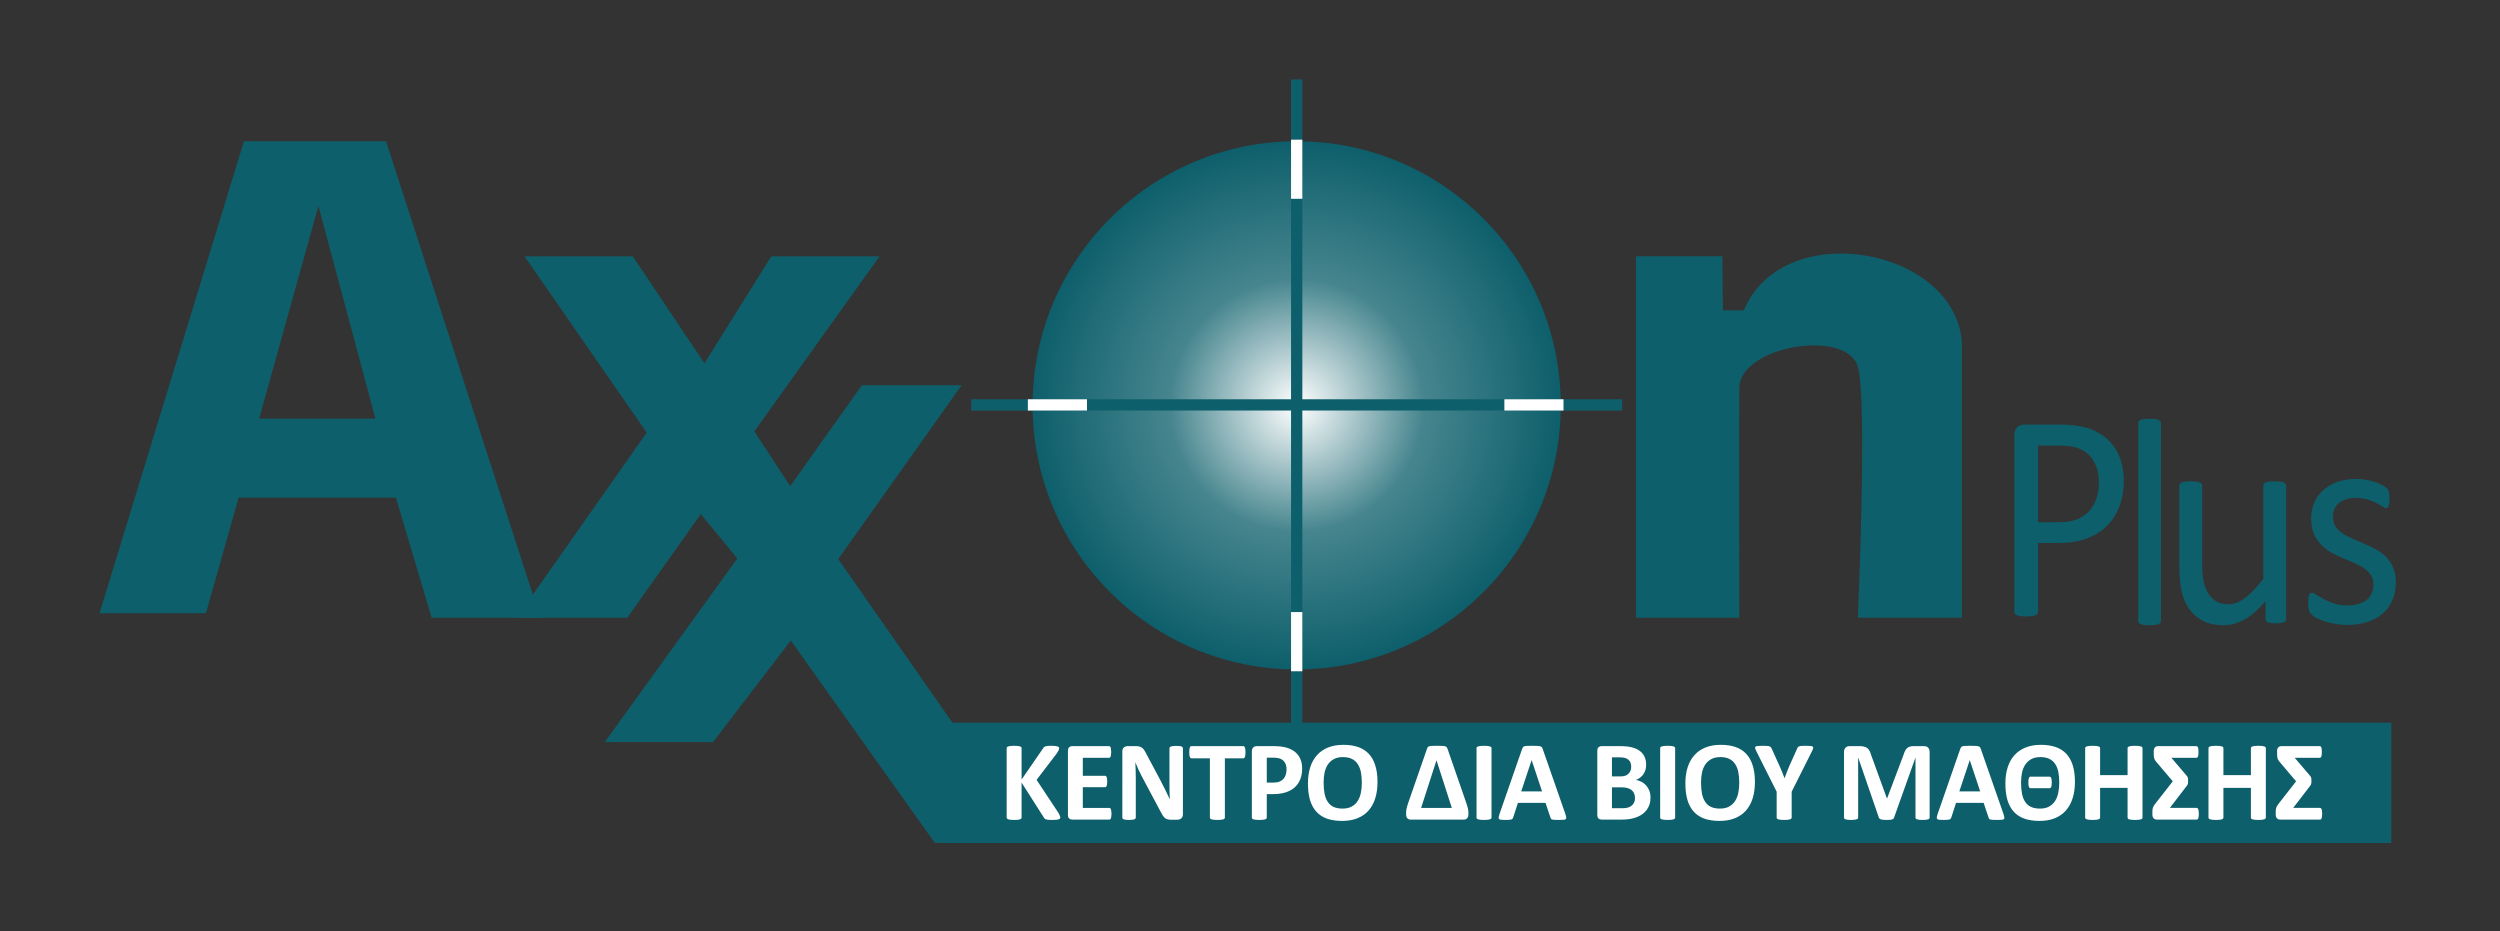
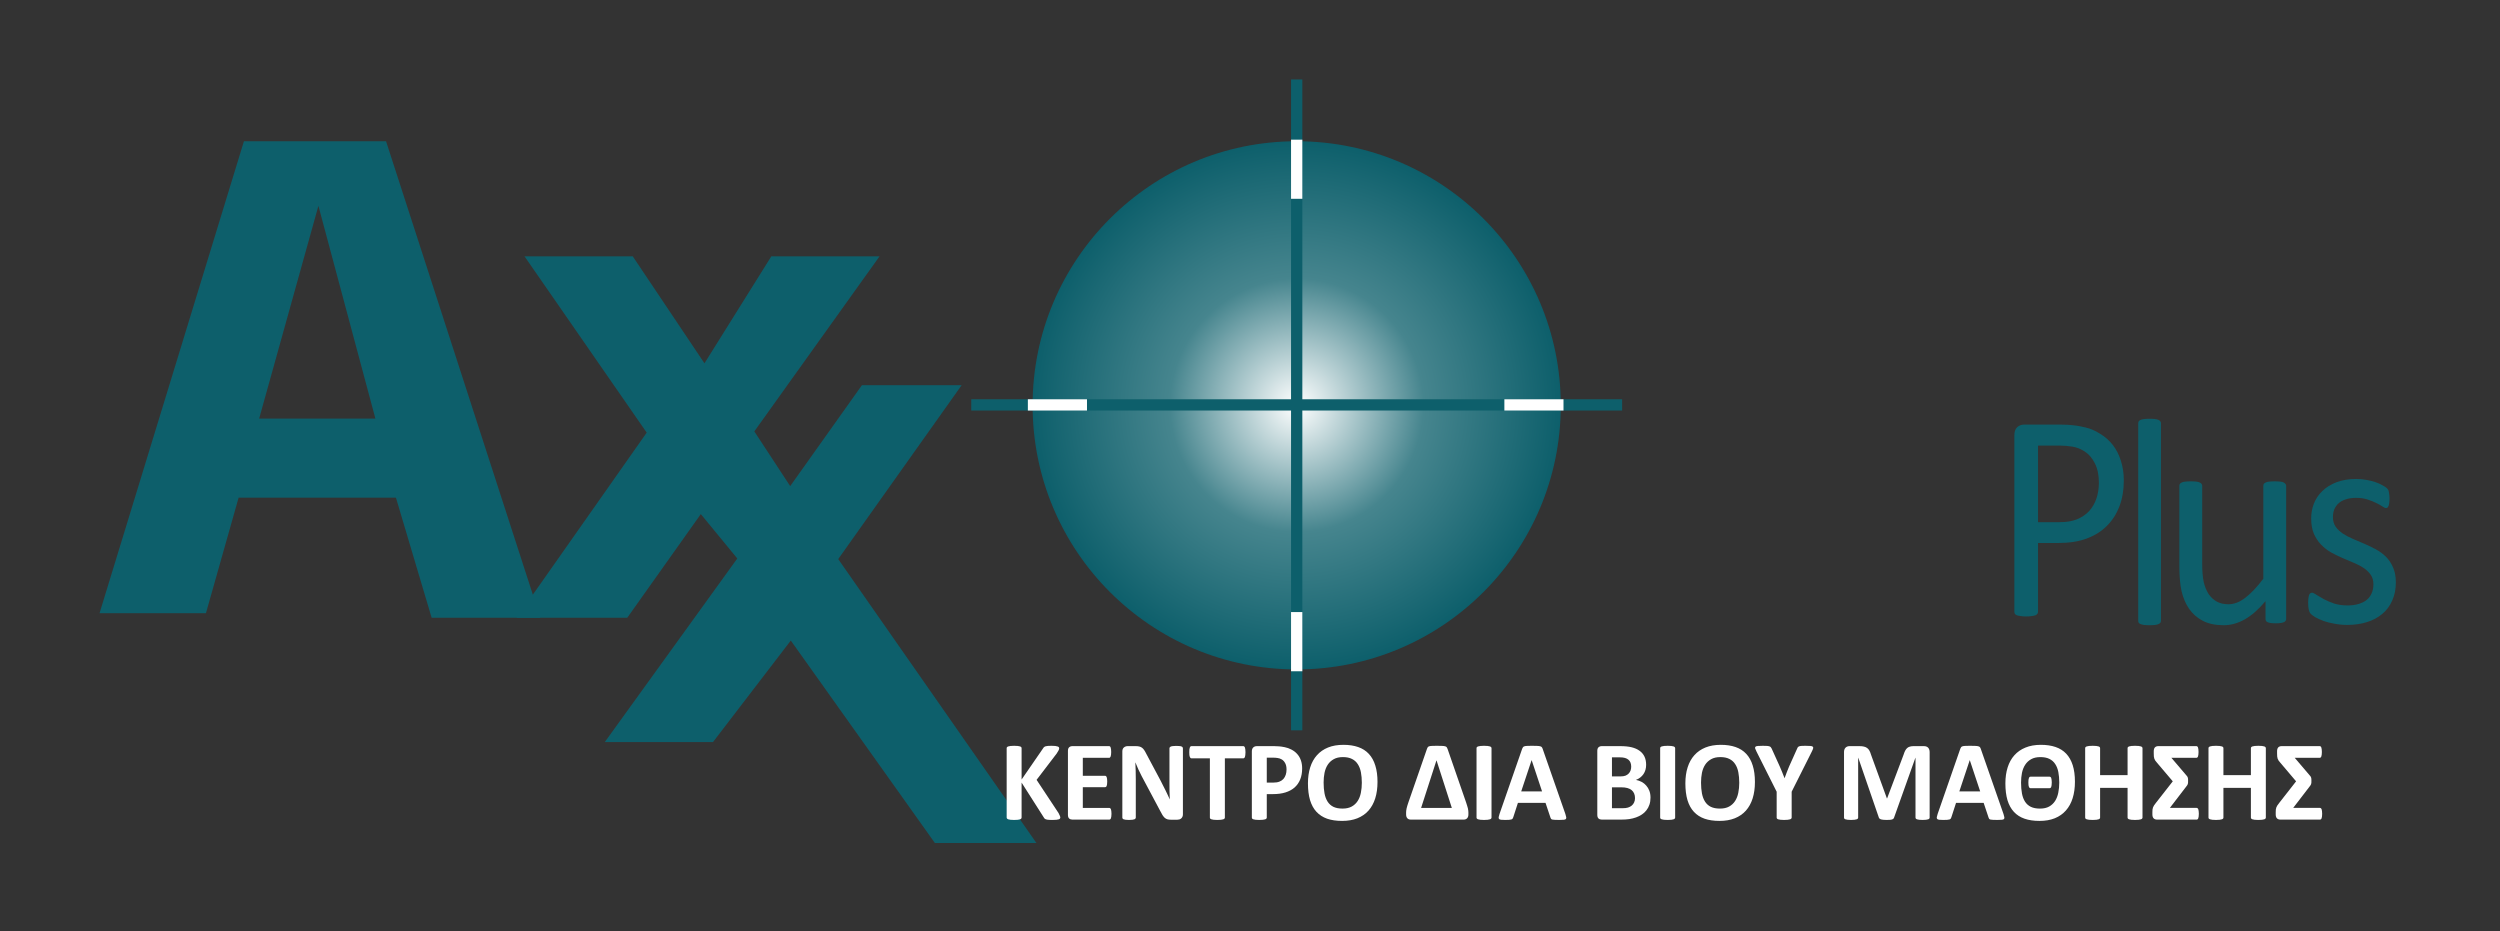
<svg xmlns="http://www.w3.org/2000/svg" width="100%" height="100%" viewBox="0 0 443 165" version="1.1" xml:space="preserve" style="fill-rule:evenodd;clip-rule:evenodd;stroke-linecap:square;stroke-linejoin:round;stroke-miterlimit:1.5;">
  <rect x="0" y="0" width="443" height="165" fill="#333333" stroke="none" />
  <rect id="Artboard1" x="0" y="0" width="442.184" height="164.463" style="fill:none;" />
  <g>
    <path d="M43.225,25.029l25.182,0l27.337,84.435l-19.257,0l-6.329,-21.277l-27.876,-0l-5.791,20.469l-18.853,0l25.587,-83.627Zm13.197,11.447l-10.504,37.706l20.604,-0l-10.1,-37.706Z" style="fill:#0d5f6b;" />
    <path d="M92.943,45.417l19.176,0l12.713,18.961l11.85,-18.961l19.177,0l-22.193,31.027l6.356,9.696l12.712,-17.883l17.668,-0l-21.869,30.811l35.121,50.311l-17.992,-0l-25.532,-35.875l-13.79,17.991l-19.176,0l23.485,-32.535l-6.464,-7.864l-13.035,18.368l-19.607,0l23.054,-32.804l-21.654,-31.243Z" style="fill:#0d5f6b;" />
    <circle cx="229.774" cy="71.826" r="46.797" style="fill:url(#_Radial1);" />
    <path d="M229.774,15.084l0,113.334" style="fill:none;stroke:#0d5f6b;stroke-width:2px;" />
    <path d="M229.774,25.75l0,8.478" style="fill:none;stroke:#fff;stroke-width:2px;" />
    <path d="M229.774,109.464l0,8.479" style="fill:none;stroke:#fff;stroke-width:2px;" />
    <rect x="379.53" y="75.02" width="2.758" height="34.444" style="fill:#0d5f6b;" />
    <path d="M424.546,103.178c-0,1.203 -0.212,2.275 -0.634,3.216c-0.407,0.942 -0.992,1.735 -1.757,2.38c-0.764,0.645 -1.675,1.133 -2.732,1.464c-1.057,0.332 -2.22,0.497 -3.489,0.497c-0.78,0 -1.528,-0.07 -2.244,-0.209c-0.699,-0.122 -1.334,-0.279 -1.903,-0.471c-0.553,-0.209 -1.024,-0.418 -1.415,-0.627c-0.39,-0.227 -0.675,-0.427 -0.854,-0.602c-0.178,-0.174 -0.309,-0.418 -0.39,-0.732c-0.081,-0.314 -0.122,-0.741 -0.122,-1.281c0,-0.332 0.016,-0.611 0.049,-0.837c0.032,-0.227 0.073,-0.41 0.122,-0.549c0.049,-0.14 0.114,-0.236 0.195,-0.288c0.098,-0.07 0.203,-0.105 0.317,-0.105c0.179,0 0.439,0.122 0.781,0.367c0.358,0.226 0.789,0.479 1.293,0.758c0.52,0.279 1.13,0.54 1.829,0.784c0.7,0.227 1.505,0.34 2.416,0.34c0.683,0 1.301,-0.078 1.854,-0.235c0.553,-0.157 1.032,-0.384 1.439,-0.68c0.407,-0.314 0.716,-0.706 0.927,-1.177c0.228,-0.47 0.341,-1.028 0.341,-1.673c0,-0.663 -0.162,-1.221 -0.487,-1.674c-0.309,-0.453 -0.724,-0.854 -1.245,-1.203c-0.52,-0.348 -1.105,-0.654 -1.756,-0.915c-0.651,-0.279 -1.326,-0.567 -2.025,-0.863c-0.683,-0.296 -1.358,-0.628 -2.025,-0.994c-0.65,-0.383 -1.236,-0.845 -1.756,-1.386c-0.521,-0.54 -0.943,-1.185 -1.269,-1.935c-0.309,-0.749 -0.463,-1.647 -0.463,-2.693c-0,-0.924 0.162,-1.805 0.488,-2.641c0.341,-0.855 0.845,-1.596 1.512,-2.223c0.667,-0.645 1.497,-1.159 2.489,-1.543c1.008,-0.384 2.179,-0.575 3.512,-0.575c0.586,-0 1.171,0.052 1.757,0.157c0.585,0.104 1.114,0.235 1.586,0.392c0.471,0.157 0.87,0.331 1.195,0.523c0.342,0.174 0.594,0.331 0.756,0.471c0.179,0.139 0.293,0.261 0.342,0.366c0.065,0.104 0.105,0.226 0.122,0.366c0.032,0.122 0.057,0.279 0.073,0.47c0.032,0.192 0.049,0.428 0.049,0.707c-0,0.296 -0.017,0.557 -0.049,0.784c-0.016,0.209 -0.057,0.384 -0.122,0.523c-0.049,0.139 -0.114,0.244 -0.195,0.314c-0.082,0.052 -0.171,0.078 -0.269,0.078c-0.146,0 -0.357,-0.096 -0.634,-0.287c-0.276,-0.192 -0.634,-0.393 -1.073,-0.602c-0.439,-0.226 -0.96,-0.436 -1.562,-0.627c-0.585,-0.192 -1.26,-0.288 -2.024,-0.288c-0.683,-0 -1.285,0.087 -1.806,0.261c-0.52,0.157 -0.951,0.393 -1.293,0.706c-0.325,0.297 -0.577,0.654 -0.756,1.073c-0.162,0.418 -0.244,0.871 -0.244,1.359c0,0.68 0.163,1.256 0.488,1.726c0.325,0.454 0.748,0.855 1.269,1.203c0.52,0.349 1.114,0.663 1.781,0.942c0.666,0.279 1.341,0.566 2.024,0.863c0.7,0.296 1.383,0.627 2.05,0.993c0.683,0.366 1.284,0.811 1.805,1.334c0.52,0.523 0.935,1.151 1.244,1.883c0.325,0.732 0.488,1.604 0.488,2.615Z" style="fill:#0d5f6b;fill-rule:nonzero;" />
    <path d="M405.11,109.639c0,0.139 -0.032,0.261 -0.097,0.366c-0.049,0.087 -0.147,0.166 -0.293,0.235c-0.146,0.07 -0.342,0.122 -0.586,0.157c-0.227,0.035 -0.512,0.053 -0.853,0.053c-0.374,-0 -0.683,-0.018 -0.927,-0.053c-0.228,-0.035 -0.415,-0.087 -0.561,-0.157c-0.131,-0.069 -0.22,-0.148 -0.269,-0.235c-0.049,-0.105 -0.073,-0.227 -0.073,-0.366l0,-3.112c-1.252,1.482 -2.488,2.563 -3.708,3.243c-1.22,0.68 -2.456,1.019 -3.708,1.019c-1.464,0 -2.7,-0.261 -3.708,-0.784c-0.992,-0.523 -1.797,-1.229 -2.415,-2.118c-0.618,-0.907 -1.066,-1.953 -1.342,-3.138c-0.26,-1.203 -0.39,-2.659 -0.39,-4.367l-0,-14.278c-0,-0.14 0.024,-0.253 0.073,-0.34c0.065,-0.105 0.179,-0.192 0.341,-0.262c0.163,-0.087 0.374,-0.139 0.635,-0.157c0.26,-0.034 0.585,-0.052 0.975,-0.052c0.391,0 0.716,0.018 0.976,0.052c0.26,0.018 0.464,0.07 0.61,0.157c0.163,0.07 0.277,0.157 0.342,0.262c0.065,0.087 0.097,0.2 0.097,0.34l0,13.702c0,1.378 0.09,2.485 0.269,3.321c0.195,0.82 0.479,1.526 0.853,2.119c0.391,0.575 0.879,1.028 1.464,1.359c0.586,0.314 1.269,0.471 2.049,0.471c1.009,0 2.009,-0.383 3.001,-1.15c1.008,-0.768 2.074,-1.892 3.196,-3.374l-0,-16.448c-0,-0.14 0.024,-0.253 0.073,-0.34c0.065,-0.105 0.179,-0.192 0.341,-0.262c0.163,-0.087 0.366,-0.139 0.61,-0.157c0.261,-0.034 0.594,-0.052 1,-0.052c0.391,0 0.716,0.018 0.976,0.052c0.261,0.018 0.464,0.07 0.61,0.157c0.147,0.07 0.252,0.157 0.317,0.262c0.082,0.087 0.122,0.2 0.122,0.34l0,23.535Z" style="fill:#0d5f6b;fill-rule:nonzero;" />
    <path d="M382.922,109.979c-0,0.139 -0.033,0.261 -0.098,0.366c-0.065,0.087 -0.17,0.166 -0.317,0.235c-0.146,0.07 -0.349,0.122 -0.61,0.157c-0.26,0.035 -0.593,0.052 -1,0.052c-0.39,0 -0.715,-0.017 -0.976,-0.052c-0.26,-0.035 -0.471,-0.087 -0.634,-0.157c-0.146,-0.069 -0.252,-0.148 -0.317,-0.235c-0.049,-0.105 -0.073,-0.227 -0.073,-0.366l-0,-34.937c-0,-0.139 0.024,-0.261 0.073,-0.366c0.065,-0.104 0.171,-0.192 0.317,-0.261c0.163,-0.07 0.374,-0.122 0.634,-0.157c0.261,-0.035 0.586,-0.052 0.976,-0.052c0.407,-0 0.74,0.017 1,0.052c0.261,0.035 0.464,0.087 0.61,0.157c0.147,0.069 0.252,0.157 0.317,0.261c0.065,0.105 0.098,0.227 0.098,0.366l-0,34.937Z" style="fill:#0d5f6b;fill-rule:nonzero;" />
    <path d="M376.338,85.155c0,1.691 -0.26,3.217 -0.78,4.577c-0.521,1.359 -1.269,2.519 -2.245,3.477c-0.959,0.959 -2.146,1.7 -3.561,2.223c-1.399,0.523 -3.074,0.785 -5.026,0.785l-3.586,-0l0,12.186c0,0.139 -0.04,0.261 -0.122,0.366c-0.065,0.104 -0.179,0.192 -0.341,0.261c-0.147,0.053 -0.358,0.096 -0.634,0.131c-0.261,0.052 -0.594,0.079 -1.001,0.079c-0.406,-0 -0.748,-0.027 -1.024,-0.079c-0.26,-0.035 -0.472,-0.078 -0.635,-0.131c-0.162,-0.069 -0.276,-0.157 -0.341,-0.261c-0.065,-0.105 -0.098,-0.227 -0.098,-0.366l0,-31.224c0,-0.697 0.171,-1.194 0.513,-1.49c0.341,-0.296 0.723,-0.445 1.146,-0.445l6.758,0c0.683,0 1.333,0.035 1.951,0.105c0.635,0.052 1.375,0.183 2.22,0.392c0.862,0.192 1.732,0.567 2.611,1.125c0.894,0.54 1.65,1.211 2.268,2.013c0.618,0.802 1.09,1.735 1.415,2.798c0.342,1.046 0.512,2.206 0.512,3.478Zm-4.415,0.366c-0,-1.377 -0.244,-2.527 -0.732,-3.451c-0.472,-0.924 -1.065,-1.613 -1.781,-2.066c-0.699,-0.454 -1.431,-0.741 -2.195,-0.863c-0.748,-0.122 -1.48,-0.183 -2.196,-0.183l-3.879,-0l0,13.572l3.782,-0c1.268,-0 2.317,-0.175 3.147,-0.523c0.845,-0.349 1.553,-0.828 2.122,-1.439c0.569,-0.627 1,-1.368 1.293,-2.222c0.293,-0.872 0.439,-1.813 0.439,-2.825Z" style="fill:#0d5f6b;fill-rule:nonzero;" />
-     <path d="M289.887,45.417l0,64.047l18.315,0c-0,0 -0.06,-35.634 -0,-40.733c0.086,-7.413 18.956,-10.582 21.007,-3.77c1.737,5.765 0,44.503 0,44.503l18.449,0l0,-48.678c-1.096,-16.946 -31.716,-22.468 -38.648,-5.79l-3.704,-0l-0.106,-9.579l-15.313,0Z" style="fill:#0d5f6b;" />
    <path d="M286.442,71.751l-113.335,0" style="fill:none;stroke:#0d5f6b;stroke-width:2px;" />
    <path d="M191.615,71.751l-8.478,0" style="fill:none;stroke:#fff;stroke-width:2px;" />
    <path d="M276.053,71.751l-8.478,0" style="fill:none;stroke:#fff;stroke-width:2px;" />
-     <rect x="166.127" y="128.07" width="257.614" height="21.309" style="fill:#0d5f6b;" />
    <path d="M187.889,144.842c-0,0.074 -0.02,0.141 -0.06,0.201c-0.034,0.054 -0.104,0.101 -0.212,0.141c-0.1,0.033 -0.241,0.06 -0.422,0.08c-0.181,0.02 -0.409,0.031 -0.684,0.031c-0.436,-0 -0.752,-0.017 -0.946,-0.051c-0.188,-0.033 -0.325,-0.084 -0.413,-0.151c-0.08,-0.067 -0.144,-0.147 -0.191,-0.241l-3.934,-6.178l0,6.178c0,0.074 -0.02,0.137 -0.06,0.191c-0.04,0.054 -0.111,0.101 -0.211,0.141c-0.101,0.033 -0.235,0.06 -0.403,0.08c-0.168,0.02 -0.382,0.031 -0.644,0.031c-0.255,-0 -0.469,-0.011 -0.644,-0.031c-0.167,-0.02 -0.301,-0.047 -0.402,-0.08c-0.101,-0.04 -0.174,-0.087 -0.221,-0.141c-0.041,-0.054 -0.061,-0.117 -0.061,-0.191l0,-12.265c0,-0.074 0.02,-0.137 0.061,-0.191c0.047,-0.054 0.12,-0.097 0.221,-0.131c0.101,-0.033 0.235,-0.06 0.402,-0.08c0.175,-0.02 0.389,-0.03 0.644,-0.03c0.262,-0 0.476,0.01 0.644,0.03c0.168,0.02 0.302,0.047 0.403,0.08c0.1,0.034 0.171,0.077 0.211,0.131c0.04,0.054 0.06,0.117 0.06,0.191l0,5.544l3.813,-5.534c0.047,-0.087 0.104,-0.157 0.172,-0.211c0.067,-0.06 0.154,-0.107 0.261,-0.141c0.107,-0.033 0.245,-0.057 0.413,-0.07c0.167,-0.014 0.382,-0.02 0.644,-0.02c0.268,-0 0.489,0.01 0.664,0.03c0.174,0.02 0.311,0.05 0.412,0.09c0.107,0.034 0.181,0.077 0.221,0.131c0.041,0.054 0.061,0.114 0.061,0.181c-0,0.114 -0.03,0.232 -0.091,0.352c-0.06,0.121 -0.174,0.312 -0.342,0.574l-3.572,4.678l3.894,5.886c0.148,0.275 0.235,0.46 0.262,0.553c0.033,0.088 0.05,0.158 0.05,0.212Z" style="fill:#fff;fill-rule:nonzero;" />
    <path d="M196.955,144.198c-0,0.194 -0.011,0.359 -0.031,0.493c-0.013,0.127 -0.037,0.231 -0.07,0.312c-0.034,0.08 -0.077,0.141 -0.131,0.181c-0.047,0.033 -0.101,0.05 -0.161,0.05l-6.54,0c-0.221,0 -0.409,-0.064 -0.563,-0.191c-0.148,-0.134 -0.221,-0.349 -0.221,-0.644l-0,-11.349c-0,-0.295 0.073,-0.506 0.221,-0.634c0.154,-0.134 0.342,-0.201 0.563,-0.201l6.5,-0c0.06,-0 0.114,0.017 0.161,0.05c0.047,0.034 0.087,0.094 0.121,0.181c0.033,0.081 0.057,0.188 0.07,0.322c0.02,0.128 0.03,0.292 0.03,0.493c0,0.188 -0.01,0.349 -0.03,0.483c-0.013,0.128 -0.037,0.232 -0.07,0.312c-0.034,0.081 -0.074,0.141 -0.121,0.181c-0.047,0.034 -0.101,0.051 -0.161,0.051l-4.648,-0l-0,3.179l3.934,-0c0.06,-0 0.114,0.02 0.161,0.06c0.053,0.034 0.097,0.091 0.13,0.171c0.034,0.074 0.057,0.178 0.071,0.312c0.02,0.128 0.03,0.285 0.03,0.473c-0,0.195 -0.01,0.356 -0.03,0.483c-0.014,0.127 -0.037,0.231 -0.071,0.312c-0.033,0.074 -0.077,0.127 -0.13,0.161c-0.047,0.033 -0.101,0.05 -0.161,0.05l-3.934,0l-0,3.673l4.688,-0c0.06,-0 0.114,0.02 0.161,0.06c0.054,0.033 0.097,0.09 0.131,0.171c0.033,0.08 0.057,0.188 0.07,0.322c0.02,0.127 0.031,0.288 0.031,0.483Z" style="fill:#fff;fill-rule:nonzero;" />
    <path d="M209.612,144.309c-0,0.154 -0.027,0.291 -0.081,0.412c-0.053,0.121 -0.127,0.221 -0.221,0.302c-0.087,0.08 -0.194,0.141 -0.322,0.181c-0.121,0.033 -0.245,0.05 -0.372,0.05l-1.127,0c-0.235,0 -0.439,-0.023 -0.614,-0.07c-0.167,-0.047 -0.325,-0.131 -0.473,-0.252c-0.141,-0.127 -0.278,-0.295 -0.412,-0.503c-0.134,-0.214 -0.285,-0.489 -0.453,-0.825l-3.24,-6.087c-0.187,-0.362 -0.379,-0.751 -0.573,-1.167c-0.195,-0.422 -0.369,-0.832 -0.523,-1.227l-0.02,-0c0.026,0.483 0.047,0.966 0.06,1.448c0.013,0.477 0.02,0.97 0.02,1.479l0,6.812c0,0.067 -0.02,0.127 -0.06,0.181c-0.034,0.054 -0.098,0.101 -0.191,0.141c-0.088,0.033 -0.208,0.06 -0.363,0.08c-0.154,0.02 -0.352,0.031 -0.593,0.031c-0.235,-0 -0.43,-0.011 -0.584,-0.031c-0.154,-0.02 -0.275,-0.047 -0.362,-0.08c-0.087,-0.04 -0.148,-0.087 -0.181,-0.141c-0.034,-0.054 -0.05,-0.114 -0.05,-0.181l-0,-11.701c-0,-0.316 0.09,-0.55 0.271,-0.705c0.188,-0.161 0.416,-0.241 0.684,-0.241l1.419,-0c0.255,-0 0.47,0.023 0.644,0.07c0.174,0.041 0.329,0.111 0.463,0.212c0.141,0.1 0.271,0.241 0.392,0.422c0.121,0.175 0.245,0.393 0.372,0.654l2.536,4.759c0.147,0.289 0.292,0.574 0.432,0.855c0.148,0.275 0.289,0.554 0.423,0.835c0.134,0.275 0.265,0.547 0.392,0.815c0.128,0.269 0.252,0.537 0.373,0.805l0.01,0c-0.02,-0.469 -0.037,-0.959 -0.051,-1.469c-0.006,-0.509 -0.01,-0.996 -0.01,-1.459l0,-6.107c0,-0.067 0.02,-0.127 0.061,-0.181c0.04,-0.053 0.107,-0.1 0.201,-0.141c0.094,-0.04 0.218,-0.067 0.372,-0.08c0.154,-0.02 0.352,-0.03 0.594,-0.03c0.228,-0 0.419,0.01 0.573,0.03c0.155,0.013 0.272,0.04 0.352,0.08c0.088,0.041 0.148,0.088 0.182,0.141c0.033,0.054 0.05,0.114 0.05,0.181l-0,11.702Z" style="fill:#fff;fill-rule:nonzero;" />
    <path d="M220.7,133.302c-0,0.194 -0.01,0.362 -0.031,0.503c-0.013,0.134 -0.036,0.244 -0.07,0.332c-0.033,0.08 -0.077,0.141 -0.131,0.181c-0.047,0.04 -0.1,0.06 -0.161,0.06l-3.26,0l0,10.494c0,0.067 -0.023,0.127 -0.07,0.181c-0.04,0.054 -0.111,0.097 -0.211,0.131c-0.101,0.033 -0.238,0.06 -0.413,0.08c-0.167,0.02 -0.379,0.031 -0.634,0.031c-0.254,-0 -0.469,-0.011 -0.644,-0.031c-0.167,-0.02 -0.301,-0.047 -0.402,-0.08c-0.101,-0.034 -0.174,-0.077 -0.221,-0.131c-0.041,-0.054 -0.061,-0.114 -0.061,-0.181l0,-10.494l-3.259,0c-0.068,0 -0.125,-0.02 -0.172,-0.06c-0.046,-0.04 -0.087,-0.101 -0.12,-0.181c-0.034,-0.088 -0.061,-0.198 -0.081,-0.332c-0.013,-0.141 -0.02,-0.309 -0.02,-0.503c0,-0.202 0.007,-0.373 0.02,-0.514c0.02,-0.14 0.047,-0.251 0.081,-0.332c0.033,-0.087 0.074,-0.147 0.12,-0.181c0.047,-0.04 0.104,-0.06 0.172,-0.06l9.175,-0c0.061,-0 0.114,0.02 0.161,0.06c0.054,0.034 0.098,0.094 0.131,0.181c0.034,0.081 0.057,0.192 0.07,0.332c0.021,0.141 0.031,0.312 0.031,0.514Z" style="fill:#fff;fill-rule:nonzero;" />
    <path d="M230.741,136.169c0,0.731 -0.114,1.378 -0.342,1.942c-0.228,0.563 -0.56,1.039 -0.996,1.429c-0.436,0.382 -0.973,0.674 -1.61,0.875c-0.63,0.201 -1.375,0.302 -2.233,0.302l-1.087,-0l0,4.155c0,0.067 -0.023,0.127 -0.07,0.181c-0.041,0.054 -0.111,0.097 -0.212,0.131c-0.1,0.033 -0.234,0.06 -0.402,0.08c-0.168,0.02 -0.382,0.031 -0.644,0.031c-0.255,-0 -0.47,-0.011 -0.644,-0.031c-0.168,-0.02 -0.302,-0.047 -0.402,-0.08c-0.101,-0.034 -0.171,-0.077 -0.212,-0.131c-0.04,-0.054 -0.06,-0.114 -0.06,-0.181l-0,-11.711c-0,-0.316 0.08,-0.55 0.241,-0.705c0.168,-0.161 0.386,-0.241 0.654,-0.241l3.069,-0c0.309,-0 0.6,0.013 0.875,0.04c0.282,0.02 0.617,0.071 1.006,0.151c0.39,0.074 0.782,0.215 1.178,0.423c0.402,0.208 0.744,0.473 1.026,0.795c0.282,0.315 0.496,0.687 0.644,1.116c0.147,0.423 0.221,0.899 0.221,1.429Zm-2.767,0.191c0,-0.456 -0.08,-0.832 -0.241,-1.127c-0.161,-0.295 -0.359,-0.513 -0.594,-0.654c-0.235,-0.141 -0.483,-0.228 -0.744,-0.261c-0.255,-0.04 -0.52,-0.061 -0.795,-0.061l-1.127,0l0,4.417l1.187,0c0.423,0 0.775,-0.057 1.057,-0.171c0.288,-0.114 0.523,-0.271 0.704,-0.473c0.181,-0.208 0.319,-0.452 0.412,-0.734c0.094,-0.289 0.141,-0.6 0.141,-0.936Z" style="fill:#fff;fill-rule:nonzero;" />
    <path d="M244.093,138.574c-0,1.08 -0.134,2.045 -0.403,2.897c-0.268,0.852 -0.667,1.577 -1.197,2.173c-0.53,0.591 -1.187,1.043 -1.972,1.359c-0.778,0.308 -1.68,0.463 -2.706,0.463c-1.013,-0 -1.899,-0.131 -2.657,-0.393c-0.751,-0.268 -1.378,-0.674 -1.881,-1.217c-0.503,-0.544 -0.882,-1.234 -1.137,-2.073c-0.248,-0.838 -0.372,-1.831 -0.372,-2.978c-0,-1.053 0.134,-1.999 0.402,-2.837c0.269,-0.845 0.668,-1.563 1.198,-2.153c0.529,-0.591 1.183,-1.043 1.961,-1.359c0.785,-0.315 1.694,-0.472 2.727,-0.472c0.986,-0 1.855,0.13 2.606,0.392c0.758,0.262 1.388,0.664 1.891,1.207c0.51,0.544 0.892,1.231 1.147,2.063c0.262,0.825 0.393,1.801 0.393,2.928Zm-2.777,0.14c-0,-0.684 -0.054,-1.304 -0.161,-1.861c-0.107,-0.563 -0.292,-1.043 -0.554,-1.439c-0.254,-0.402 -0.596,-0.711 -1.026,-0.925c-0.429,-0.222 -0.966,-0.332 -1.61,-0.332c-0.65,-0 -1.193,0.124 -1.629,0.372c-0.436,0.242 -0.789,0.567 -1.057,0.976c-0.268,0.409 -0.459,0.889 -0.573,1.439c-0.108,0.543 -0.161,1.12 -0.161,1.73c-0,0.711 0.053,1.352 0.161,1.922c0.107,0.563 0.288,1.046 0.543,1.449c0.255,0.402 0.597,0.711 1.026,0.925c0.429,0.208 0.969,0.312 1.62,0.312c0.651,0 1.194,-0.12 1.63,-0.362c0.436,-0.241 0.788,-0.57 1.056,-0.986c0.269,-0.416 0.456,-0.899 0.564,-1.449c0.114,-0.556 0.171,-1.147 0.171,-1.771Z" style="fill:#fff;fill-rule:nonzero;" />
    <path d="M260.201,144.319c0,0.295 -0.077,0.523 -0.231,0.684c-0.148,0.154 -0.352,0.231 -0.614,0.231l-9.357,0c-0.261,0 -0.466,-0.077 -0.613,-0.231c-0.148,-0.161 -0.222,-0.389 -0.222,-0.684l0,-0.363c0,-0.094 0.007,-0.198 0.02,-0.312c0.014,-0.114 0.034,-0.238 0.061,-0.372c0.033,-0.141 0.074,-0.295 0.121,-0.463c0.053,-0.174 0.117,-0.372 0.191,-0.593l3.31,-9.538c0.04,-0.114 0.084,-0.205 0.131,-0.272c0.053,-0.074 0.137,-0.127 0.251,-0.161c0.121,-0.04 0.285,-0.064 0.493,-0.07c0.215,-0.014 0.497,-0.02 0.845,-0.02c0.396,-0 0.711,0.006 0.946,0.02c0.235,0.006 0.416,0.03 0.543,0.07c0.135,0.034 0.228,0.087 0.282,0.161c0.054,0.074 0.104,0.175 0.151,0.302l3.29,9.498c0.08,0.221 0.144,0.422 0.191,0.603c0.054,0.175 0.097,0.329 0.131,0.463c0.033,0.134 0.054,0.262 0.06,0.383c0.014,0.114 0.02,0.214 0.02,0.301l0,0.363Zm-5.644,-9.569l-0.02,0l-2.717,8.412l5.444,-0l-2.707,-8.412Z" style="fill:#fff;fill-rule:nonzero;" />
    <path d="M264.297,144.872c-0,0.067 -0.024,0.127 -0.071,0.181c-0.04,0.054 -0.11,0.097 -0.211,0.131c-0.101,0.033 -0.235,0.06 -0.402,0.08c-0.168,0.02 -0.383,0.031 -0.644,0.031c-0.255,-0 -0.47,-0.011 -0.644,-0.031c-0.168,-0.02 -0.302,-0.047 -0.403,-0.08c-0.1,-0.034 -0.174,-0.077 -0.221,-0.131c-0.04,-0.054 -0.06,-0.114 -0.06,-0.181l-0,-12.295c-0,-0.067 0.02,-0.127 0.06,-0.181c0.047,-0.054 0.121,-0.097 0.221,-0.131c0.108,-0.033 0.245,-0.06 0.413,-0.08c0.168,-0.02 0.379,-0.03 0.634,-0.03c0.261,-0 0.476,0.01 0.644,0.03c0.167,0.02 0.301,0.047 0.402,0.08c0.101,0.034 0.171,0.077 0.211,0.131c0.047,0.054 0.071,0.114 0.071,0.181l-0,12.295Z" style="fill:#fff;fill-rule:nonzero;" />
    <path d="M277.387,144.248c0.08,0.242 0.131,0.433 0.151,0.574c0.02,0.14 -0.007,0.248 -0.081,0.322c-0.074,0.067 -0.204,0.107 -0.392,0.12c-0.188,0.02 -0.446,0.031 -0.775,0.031c-0.342,-0 -0.61,-0.007 -0.805,-0.021c-0.188,-0.006 -0.332,-0.023 -0.432,-0.05c-0.101,-0.033 -0.171,-0.077 -0.212,-0.131c-0.04,-0.053 -0.074,-0.124 -0.1,-0.211l-0.876,-2.616l-4.889,0l-0.825,2.546c-0.027,0.093 -0.064,0.174 -0.111,0.241c-0.04,0.06 -0.111,0.111 -0.211,0.151c-0.094,0.033 -0.232,0.057 -0.413,0.07c-0.174,0.014 -0.406,0.021 -0.694,0.021c-0.309,-0 -0.55,-0.011 -0.725,-0.031c-0.174,-0.02 -0.295,-0.067 -0.362,-0.141c-0.067,-0.08 -0.09,-0.191 -0.07,-0.332c0.02,-0.14 0.07,-0.328 0.151,-0.563l4.014,-11.55c0.04,-0.114 0.087,-0.205 0.141,-0.272c0.054,-0.074 0.138,-0.127 0.252,-0.161c0.12,-0.04 0.285,-0.064 0.493,-0.07c0.207,-0.014 0.483,-0.02 0.825,-0.02c0.395,-0 0.711,0.006 0.945,0.02c0.235,0.006 0.416,0.03 0.544,0.07c0.134,0.034 0.228,0.087 0.281,0.161c0.061,0.074 0.111,0.175 0.151,0.302l4.025,11.54Zm-5.977,-9.548l-0.01,0l-1.841,5.534l3.693,-0l-1.842,-5.534Z" style="fill:#fff;fill-rule:nonzero;" />
    <path d="M292.469,141.33c0,0.463 -0.063,0.882 -0.191,1.258c-0.127,0.376 -0.305,0.708 -0.533,0.996c-0.222,0.289 -0.49,0.537 -0.805,0.745c-0.309,0.208 -0.651,0.379 -1.026,0.513c-0.376,0.134 -0.778,0.235 -1.208,0.302c-0.422,0.06 -0.895,0.09 -1.418,0.09l-3.461,0c-0.222,0 -0.409,-0.064 -0.564,-0.191c-0.147,-0.134 -0.221,-0.349 -0.221,-0.644l-0,-11.349c-0,-0.295 0.074,-0.506 0.221,-0.634c0.155,-0.134 0.342,-0.201 0.564,-0.201l3.27,-0c0.798,-0 1.472,0.067 2.022,0.201c0.557,0.134 1.023,0.339 1.398,0.614c0.383,0.268 0.674,0.61 0.876,1.026c0.201,0.416 0.302,0.906 0.302,1.469c-0,0.315 -0.041,0.614 -0.121,0.896c-0.081,0.275 -0.198,0.526 -0.352,0.754c-0.155,0.228 -0.346,0.429 -0.574,0.604c-0.221,0.174 -0.476,0.315 -0.764,0.422c0.368,0.067 0.707,0.185 1.016,0.353c0.315,0.167 0.587,0.385 0.815,0.653c0.234,0.262 0.419,0.571 0.553,0.926c0.134,0.356 0.201,0.755 0.201,1.197Zm-3.421,-5.483c0,-0.262 -0.04,-0.496 -0.12,-0.704c-0.081,-0.208 -0.202,-0.379 -0.363,-0.513c-0.16,-0.141 -0.365,-0.249 -0.613,-0.322c-0.242,-0.074 -0.567,-0.111 -0.976,-0.111l-1.338,0l-0,3.381l1.479,-0c0.382,-0 0.687,-0.044 0.915,-0.131c0.228,-0.094 0.416,-0.218 0.564,-0.372c0.154,-0.161 0.268,-0.346 0.342,-0.554c0.074,-0.214 0.11,-0.439 0.11,-0.674Zm0.675,5.574c-0,-0.302 -0.051,-0.57 -0.151,-0.805c-0.101,-0.241 -0.249,-0.443 -0.443,-0.604c-0.195,-0.161 -0.443,-0.285 -0.745,-0.372c-0.301,-0.087 -0.694,-0.131 -1.177,-0.131l-1.569,0l-0,3.703l1.911,-0c0.369,-0 0.678,-0.037 0.926,-0.111c0.255,-0.08 0.473,-0.194 0.654,-0.342c0.188,-0.154 0.332,-0.342 0.433,-0.563c0.107,-0.228 0.161,-0.487 0.161,-0.775Z" style="fill:#fff;fill-rule:nonzero;" />
    <path d="M296.836,144.872c0,0.067 -0.023,0.127 -0.07,0.181c-0.04,0.054 -0.111,0.097 -0.212,0.131c-0.1,0.033 -0.234,0.06 -0.402,0.08c-0.168,0.02 -0.382,0.031 -0.644,0.031c-0.255,-0 -0.469,-0.011 -0.644,-0.031c-0.167,-0.02 -0.302,-0.047 -0.402,-0.08c-0.101,-0.034 -0.175,-0.077 -0.222,-0.131c-0.04,-0.054 -0.06,-0.114 -0.06,-0.181l0,-12.295c0,-0.067 0.02,-0.127 0.06,-0.181c0.047,-0.054 0.121,-0.097 0.222,-0.131c0.107,-0.033 0.245,-0.06 0.412,-0.08c0.168,-0.02 0.379,-0.03 0.634,-0.03c0.262,-0 0.476,0.01 0.644,0.03c0.168,0.02 0.302,0.047 0.402,0.08c0.101,0.034 0.172,0.077 0.212,0.131c0.047,0.054 0.07,0.114 0.07,0.181l0,12.295Z" style="fill:#fff;fill-rule:nonzero;" />
    <path d="M310.973,138.574c-0,1.08 -0.135,2.045 -0.403,2.897c-0.268,0.852 -0.667,1.577 -1.197,2.173c-0.53,0.591 -1.187,1.043 -1.972,1.359c-0.778,0.308 -1.68,0.463 -2.707,0.463c-1.012,-0 -1.898,-0.131 -2.656,-0.393c-0.751,-0.268 -1.378,-0.674 -1.881,-1.217c-0.503,-0.544 -0.882,-1.234 -1.137,-2.073c-0.248,-0.838 -0.372,-1.831 -0.372,-2.978c-0,-1.053 0.134,-1.999 0.402,-2.837c0.268,-0.845 0.667,-1.563 1.197,-2.153c0.53,-0.591 1.184,-1.043 1.962,-1.359c0.785,-0.315 1.694,-0.472 2.727,-0.472c0.986,-0 1.854,0.13 2.606,0.392c0.758,0.262 1.388,0.664 1.891,1.207c0.51,0.544 0.892,1.231 1.147,2.063c0.262,0.825 0.393,1.801 0.393,2.928Zm-2.777,0.14c-0,-0.684 -0.054,-1.304 -0.161,-1.861c-0.108,-0.563 -0.292,-1.043 -0.554,-1.439c-0.255,-0.402 -0.597,-0.711 -1.026,-0.925c-0.429,-0.222 -0.966,-0.332 -1.61,-0.332c-0.65,-0 -1.194,0.124 -1.63,0.372c-0.436,0.242 -0.788,0.567 -1.056,0.976c-0.268,0.409 -0.46,0.889 -0.574,1.439c-0.107,0.543 -0.161,1.12 -0.161,1.73c0,0.711 0.054,1.352 0.161,1.922c0.108,0.563 0.289,1.046 0.544,1.449c0.255,0.402 0.597,0.711 1.026,0.925c0.429,0.208 0.969,0.312 1.62,0.312c0.65,0 1.194,-0.12 1.63,-0.362c0.436,-0.241 0.788,-0.57 1.056,-0.986c0.268,-0.416 0.456,-0.899 0.564,-1.449c0.114,-0.556 0.171,-1.147 0.171,-1.771Z" style="fill:#fff;fill-rule:nonzero;" />
    <path d="M317.483,140.294l-0,4.578c-0,0.067 -0.024,0.127 -0.071,0.181c-0.04,0.054 -0.111,0.097 -0.211,0.131c-0.101,0.033 -0.238,0.06 -0.413,0.08c-0.167,0.02 -0.379,0.031 -0.634,0.031c-0.261,-0 -0.476,-0.011 -0.643,-0.031c-0.168,-0.02 -0.306,-0.047 -0.413,-0.08c-0.101,-0.034 -0.171,-0.077 -0.211,-0.131c-0.041,-0.054 -0.061,-0.114 -0.061,-0.181l0,-4.578l-3.561,-7.093c-0.128,-0.248 -0.212,-0.439 -0.252,-0.574c-0.033,-0.14 -0.013,-0.244 0.061,-0.311c0.08,-0.074 0.224,-0.118 0.432,-0.131c0.208,-0.02 0.497,-0.03 0.865,-0.03c0.309,-0 0.554,0.006 0.735,0.02c0.188,0.013 0.335,0.04 0.443,0.08c0.107,0.034 0.184,0.081 0.231,0.141c0.054,0.06 0.104,0.138 0.151,0.231l1.449,3.2c0.141,0.308 0.278,0.634 0.412,0.976c0.141,0.342 0.282,0.701 0.423,1.076l0.02,0c0.127,-0.362 0.258,-0.714 0.392,-1.056c0.134,-0.342 0.265,-0.667 0.393,-0.976l1.428,-3.179c0.034,-0.108 0.074,-0.191 0.121,-0.252c0.054,-0.067 0.131,-0.121 0.232,-0.161c0.1,-0.04 0.238,-0.067 0.412,-0.08c0.174,-0.014 0.406,-0.02 0.694,-0.02c0.383,-0 0.678,0.01 0.886,0.03c0.214,0.013 0.358,0.057 0.432,0.131c0.081,0.067 0.101,0.171 0.061,0.311c-0.041,0.141 -0.121,0.333 -0.242,0.574l-3.561,7.093Z" style="fill:#fff;fill-rule:nonzero;" />
    <path d="M341.932,144.872c-0,0.067 -0.02,0.127 -0.06,0.181c-0.034,0.054 -0.101,0.097 -0.202,0.131c-0.094,0.033 -0.221,0.06 -0.382,0.08c-0.161,0.02 -0.366,0.031 -0.614,0.031c-0.241,-0 -0.442,-0.011 -0.603,-0.031c-0.161,-0.02 -0.289,-0.047 -0.383,-0.08c-0.094,-0.034 -0.161,-0.077 -0.201,-0.131c-0.04,-0.054 -0.06,-0.114 -0.06,-0.181l-0,-10.594l-0.02,-0l-3.773,10.584c-0.027,0.087 -0.071,0.161 -0.131,0.221c-0.06,0.054 -0.144,0.097 -0.252,0.131c-0.1,0.034 -0.231,0.054 -0.392,0.06c-0.161,0.014 -0.356,0.021 -0.584,0.021c-0.228,-0 -0.422,-0.011 -0.583,-0.031c-0.161,-0.013 -0.295,-0.037 -0.403,-0.07c-0.1,-0.04 -0.181,-0.087 -0.241,-0.141c-0.06,-0.054 -0.101,-0.117 -0.121,-0.191l-3.642,-10.584l-0.02,-0l-0,10.594c-0,0.067 -0.02,0.127 -0.06,0.181c-0.034,0.054 -0.101,0.097 -0.202,0.131c-0.1,0.033 -0.231,0.06 -0.392,0.08c-0.154,0.02 -0.356,0.031 -0.604,0.031c-0.241,-0 -0.442,-0.011 -0.603,-0.031c-0.161,-0.02 -0.292,-0.047 -0.393,-0.08c-0.094,-0.034 -0.161,-0.077 -0.201,-0.131c-0.034,-0.054 -0.05,-0.114 -0.05,-0.181l-0,-11.601c-0,-0.342 0.09,-0.603 0.271,-0.784c0.181,-0.181 0.423,-0.272 0.725,-0.272l1.73,-0c0.309,-0 0.574,0.027 0.795,0.08c0.221,0.047 0.413,0.131 0.574,0.252c0.161,0.114 0.295,0.268 0.402,0.463c0.107,0.188 0.201,0.422 0.282,0.704l2.817,7.757l0.04,0l2.918,-7.737c0.087,-0.281 0.181,-0.52 0.282,-0.714c0.107,-0.195 0.228,-0.352 0.362,-0.473c0.141,-0.121 0.305,-0.205 0.493,-0.252c0.188,-0.053 0.406,-0.08 0.654,-0.08l1.781,-0c0.181,-0 0.335,0.023 0.462,0.07c0.135,0.047 0.242,0.118 0.322,0.212c0.088,0.087 0.151,0.198 0.192,0.332c0.046,0.127 0.07,0.275 0.07,0.442l-0,11.601Z" style="fill:#fff;fill-rule:nonzero;" />
    <path d="M355.022,144.248c0.08,0.242 0.131,0.433 0.151,0.574c0.02,0.14 -0.007,0.248 -0.081,0.322c-0.073,0.067 -0.204,0.107 -0.392,0.12c-0.188,0.02 -0.446,0.031 -0.775,0.031c-0.342,-0 -0.61,-0.007 -0.805,-0.021c-0.187,-0.006 -0.332,-0.023 -0.432,-0.05c-0.101,-0.033 -0.171,-0.077 -0.212,-0.131c-0.04,-0.053 -0.073,-0.124 -0.1,-0.211l-0.875,-2.616l-4.89,0l-0.825,2.546c-0.027,0.093 -0.064,0.174 -0.111,0.241c-0.04,0.06 -0.111,0.111 -0.211,0.151c-0.094,0.033 -0.232,0.057 -0.413,0.07c-0.174,0.014 -0.405,0.021 -0.694,0.021c-0.308,-0 -0.55,-0.011 -0.724,-0.031c-0.175,-0.02 -0.295,-0.067 -0.363,-0.141c-0.067,-0.08 -0.09,-0.191 -0.07,-0.332c0.02,-0.14 0.07,-0.328 0.151,-0.563l4.014,-11.55c0.041,-0.114 0.088,-0.205 0.141,-0.272c0.054,-0.074 0.138,-0.127 0.252,-0.161c0.121,-0.04 0.285,-0.064 0.493,-0.07c0.208,-0.014 0.483,-0.02 0.825,-0.02c0.396,-0 0.711,0.006 0.946,0.02c0.234,0.006 0.415,0.03 0.543,0.07c0.134,0.034 0.228,0.087 0.282,0.161c0.06,0.074 0.11,0.175 0.15,0.302l4.025,11.54Zm-5.976,-9.548l-0.01,0l-1.842,5.534l3.693,-0l-1.841,-5.534Z" style="fill:#fff;fill-rule:nonzero;" />
    <path d="M367.679,138.533c0,1.074 -0.134,2.039 -0.402,2.898c-0.268,0.859 -0.668,1.586 -1.197,2.183c-0.524,0.597 -1.178,1.057 -1.962,1.379c-0.778,0.315 -1.684,0.473 -2.717,0.473c-1.013,-0 -1.898,-0.131 -2.656,-0.393c-0.751,-0.261 -1.378,-0.664 -1.881,-1.207c-0.504,-0.543 -0.882,-1.231 -1.137,-2.063c-0.249,-0.838 -0.373,-1.834 -0.373,-2.988c0,-1.046 0.135,-1.992 0.403,-2.837c0.268,-0.845 0.667,-1.563 1.197,-2.153c0.53,-0.59 1.184,-1.043 1.962,-1.358c0.785,-0.322 1.694,-0.483 2.727,-0.483c0.979,-0 1.844,0.127 2.595,0.382c0.752,0.255 1.382,0.651 1.892,1.187c0.51,0.537 0.895,1.218 1.157,2.043c0.262,0.825 0.392,1.804 0.392,2.937Zm-2.777,0.141c0,-0.684 -0.053,-1.301 -0.161,-1.851c-0.107,-0.557 -0.291,-1.033 -0.553,-1.429c-0.255,-0.395 -0.597,-0.701 -1.026,-0.915c-0.429,-0.215 -0.966,-0.322 -1.61,-0.322c-0.651,-0 -1.194,0.124 -1.63,0.372c-0.436,0.242 -0.788,0.57 -1.056,0.986c-0.269,0.409 -0.46,0.889 -0.574,1.439c-0.107,0.543 -0.161,1.117 -0.161,1.72c0,0.718 0.054,1.362 0.161,1.932c0.108,0.57 0.289,1.053 0.544,1.449c0.254,0.396 0.596,0.701 1.026,0.915c0.429,0.208 0.969,0.312 1.62,0.312c0.65,0 1.194,-0.12 1.63,-0.362c0.436,-0.248 0.788,-0.58 1.056,-0.996c0.268,-0.423 0.456,-0.912 0.563,-1.469c0.114,-0.563 0.171,-1.157 0.171,-1.781Zm-1.328,-0.03c0,0.195 -0.01,0.359 -0.03,0.493c-0.013,0.128 -0.037,0.231 -0.07,0.312c-0.034,0.074 -0.077,0.131 -0.131,0.171c-0.047,0.034 -0.101,0.05 -0.161,0.05l-3.36,0c-0.068,0 -0.125,-0.016 -0.172,-0.05c-0.046,-0.04 -0.087,-0.097 -0.12,-0.171c-0.034,-0.081 -0.061,-0.184 -0.081,-0.312c-0.013,-0.134 -0.02,-0.298 -0.02,-0.493c0,-0.188 0.007,-0.345 0.02,-0.473c0.02,-0.134 0.047,-0.241 0.081,-0.322c0.033,-0.08 0.074,-0.137 0.12,-0.171c0.047,-0.033 0.104,-0.05 0.172,-0.05l3.36,-0c0.06,-0 0.114,0.017 0.161,0.05c0.054,0.034 0.097,0.091 0.131,0.171c0.033,0.081 0.057,0.188 0.07,0.322c0.02,0.128 0.03,0.285 0.03,0.473Z" style="fill:#fff;fill-rule:nonzero;" />
    <path d="M379.652,144.872c0,0.067 -0.023,0.127 -0.07,0.181c-0.04,0.054 -0.111,0.097 -0.211,0.131c-0.101,0.033 -0.235,0.06 -0.403,0.08c-0.167,0.02 -0.379,0.031 -0.634,0.031c-0.261,-0 -0.479,-0.011 -0.653,-0.031c-0.168,-0.02 -0.302,-0.047 -0.403,-0.08c-0.094,-0.034 -0.164,-0.077 -0.211,-0.131c-0.04,-0.054 -0.061,-0.114 -0.061,-0.181l0,-5.262l-4.869,-0l-0,5.262c-0,0.067 -0.02,0.127 -0.061,0.181c-0.04,0.054 -0.11,0.097 -0.211,0.131c-0.1,0.033 -0.235,0.06 -0.402,0.08c-0.168,0.02 -0.383,0.031 -0.644,0.031c-0.255,-0 -0.47,-0.011 -0.644,-0.031c-0.168,-0.02 -0.302,-0.047 -0.403,-0.08c-0.1,-0.034 -0.174,-0.077 -0.221,-0.131c-0.04,-0.054 -0.06,-0.114 -0.06,-0.181l-0,-12.295c-0,-0.067 0.02,-0.127 0.06,-0.181c0.047,-0.054 0.121,-0.097 0.221,-0.131c0.101,-0.033 0.235,-0.06 0.403,-0.08c0.174,-0.02 0.389,-0.03 0.644,-0.03c0.261,-0 0.476,0.01 0.644,0.03c0.167,0.02 0.302,0.047 0.402,0.08c0.101,0.034 0.171,0.077 0.211,0.131c0.041,0.054 0.061,0.114 0.061,0.181l-0,4.779l4.869,0l0,-4.779c0,-0.067 0.021,-0.127 0.061,-0.181c0.047,-0.054 0.117,-0.097 0.211,-0.131c0.101,-0.033 0.235,-0.06 0.403,-0.08c0.174,-0.02 0.392,-0.03 0.653,-0.03c0.255,-0 0.467,0.01 0.634,0.03c0.168,0.02 0.302,0.047 0.403,0.08c0.1,0.034 0.171,0.077 0.211,0.131c0.047,0.054 0.07,0.114 0.07,0.181l0,12.295Z" style="fill:#fff;fill-rule:nonzero;" />
    <path d="M389.634,144.198c-0,0.194 -0.01,0.359 -0.031,0.493c-0.013,0.127 -0.036,0.231 -0.07,0.312c-0.034,0.08 -0.077,0.141 -0.131,0.181c-0.047,0.033 -0.1,0.05 -0.161,0.05l-7.002,0c-0.269,0 -0.477,-0.077 -0.624,-0.231c-0.141,-0.155 -0.211,-0.379 -0.211,-0.674l-0,-0.413c-0,-0.181 0.006,-0.339 0.02,-0.473c0.02,-0.134 0.05,-0.258 0.09,-0.372c0.04,-0.114 0.101,-0.231 0.181,-0.352c0.081,-0.121 0.188,-0.265 0.322,-0.433l2.999,-3.833l-2.798,-3.3c-0.127,-0.141 -0.228,-0.265 -0.301,-0.372c-0.074,-0.114 -0.131,-0.228 -0.171,-0.343c-0.041,-0.114 -0.067,-0.241 -0.081,-0.382c-0.013,-0.147 -0.02,-0.325 -0.02,-0.533l0,-0.413c0,-0.288 0.067,-0.509 0.201,-0.664c0.141,-0.154 0.349,-0.231 0.624,-0.231l6.721,-0c0.06,-0 0.114,0.017 0.161,0.05c0.054,0.034 0.097,0.094 0.131,0.181c0.033,0.081 0.057,0.188 0.07,0.322c0.02,0.128 0.03,0.292 0.03,0.493c0,0.188 -0.01,0.349 -0.03,0.483c-0.013,0.128 -0.037,0.232 -0.07,0.312c-0.034,0.081 -0.077,0.141 -0.131,0.181c-0.047,0.034 -0.101,0.051 -0.161,0.051l-4.417,-0l2.616,3.068c0.074,0.081 0.134,0.151 0.181,0.212c0.047,0.06 0.081,0.127 0.101,0.201c0.026,0.067 0.043,0.147 0.05,0.241c0.007,0.094 0.01,0.215 0.01,0.362c0,0.141 -0.003,0.259 -0.01,0.353c-0.007,0.087 -0.024,0.164 -0.05,0.231c-0.02,0.067 -0.054,0.134 -0.101,0.201c-0.047,0.067 -0.107,0.148 -0.181,0.242l-2.888,3.763l4.739,-0c0.061,-0 0.114,0.02 0.161,0.06c0.054,0.033 0.097,0.09 0.131,0.171c0.034,0.08 0.057,0.188 0.07,0.322c0.021,0.127 0.031,0.288 0.031,0.483Z" style="fill:#fff;fill-rule:nonzero;" />
    <path d="M401.506,144.872c0,0.067 -0.023,0.127 -0.07,0.181c-0.041,0.054 -0.111,0.097 -0.212,0.131c-0.1,0.033 -0.234,0.06 -0.402,0.08c-0.168,0.02 -0.379,0.031 -0.634,0.031c-0.261,-0 -0.479,-0.011 -0.654,-0.031c-0.168,-0.02 -0.302,-0.047 -0.402,-0.08c-0.094,-0.034 -0.165,-0.077 -0.212,-0.131c-0.04,-0.054 -0.06,-0.114 -0.06,-0.181l0,-5.262l-4.87,-0l0,5.262c0,0.067 -0.02,0.127 -0.06,0.181c-0.04,0.054 -0.111,0.097 -0.211,0.131c-0.101,0.033 -0.235,0.06 -0.403,0.08c-0.167,0.02 -0.382,0.031 -0.644,0.031c-0.254,-0 -0.469,-0.011 -0.643,-0.031c-0.168,-0.02 -0.302,-0.047 -0.403,-0.08c-0.101,-0.034 -0.174,-0.077 -0.221,-0.131c-0.04,-0.054 -0.061,-0.114 -0.061,-0.181l0,-12.295c0,-0.067 0.021,-0.127 0.061,-0.181c0.047,-0.054 0.12,-0.097 0.221,-0.131c0.101,-0.033 0.235,-0.06 0.403,-0.08c0.174,-0.02 0.389,-0.03 0.643,-0.03c0.262,-0 0.477,0.01 0.644,0.03c0.168,0.02 0.302,0.047 0.403,0.08c0.1,0.034 0.171,0.077 0.211,0.131c0.04,0.054 0.06,0.114 0.06,0.181l0,4.779l4.87,0l0,-4.779c0,-0.067 0.02,-0.127 0.06,-0.181c0.047,-0.054 0.118,-0.097 0.212,-0.131c0.1,-0.033 0.234,-0.06 0.402,-0.08c0.175,-0.02 0.393,-0.03 0.654,-0.03c0.255,-0 0.466,0.01 0.634,0.03c0.168,0.02 0.302,0.047 0.402,0.08c0.101,0.034 0.171,0.077 0.212,0.131c0.047,0.054 0.07,0.114 0.07,0.181l0,12.295Z" style="fill:#fff;fill-rule:nonzero;" />
    <path d="M411.487,144.198c0,0.194 -0.01,0.359 -0.03,0.493c-0.013,0.127 -0.037,0.231 -0.07,0.312c-0.034,0.08 -0.077,0.141 -0.131,0.181c-0.047,0.033 -0.101,0.05 -0.161,0.05l-7.003,0c-0.268,0 -0.476,-0.077 -0.624,-0.231c-0.14,-0.155 -0.211,-0.379 -0.211,-0.674l0,-0.413c0,-0.181 0.007,-0.339 0.02,-0.473c0.02,-0.134 0.051,-0.258 0.091,-0.372c0.04,-0.114 0.1,-0.231 0.181,-0.352c0.08,-0.121 0.188,-0.265 0.322,-0.433l2.998,-3.833l-2.797,-3.3c-0.127,-0.141 -0.228,-0.265 -0.302,-0.372c-0.073,-0.114 -0.13,-0.228 -0.171,-0.343c-0.04,-0.114 -0.067,-0.241 -0.08,-0.382c-0.014,-0.147 -0.02,-0.325 -0.02,-0.533l-0,-0.413c-0,-0.288 0.067,-0.509 0.201,-0.664c0.141,-0.154 0.349,-0.231 0.624,-0.231l6.721,-0c0.06,-0 0.114,0.017 0.161,0.05c0.053,0.034 0.097,0.094 0.13,0.181c0.034,0.081 0.057,0.188 0.071,0.322c0.02,0.128 0.03,0.292 0.03,0.493c-0,0.188 -0.01,0.349 -0.03,0.483c-0.014,0.128 -0.037,0.232 -0.071,0.312c-0.033,0.081 -0.077,0.141 -0.13,0.181c-0.047,0.034 -0.101,0.051 -0.161,0.051l-4.417,-0l2.616,3.068c0.073,0.081 0.134,0.151 0.181,0.212c0.047,0.06 0.08,0.127 0.1,0.201c0.027,0.067 0.044,0.147 0.051,0.241c0.006,0.094 0.01,0.215 0.01,0.362c-0,0.141 -0.004,0.259 -0.01,0.353c-0.007,0.087 -0.024,0.164 -0.051,0.231c-0.02,0.067 -0.053,0.134 -0.1,0.201c-0.047,0.067 -0.108,0.148 -0.181,0.242l-2.888,3.763l4.739,-0c0.06,-0 0.114,0.02 0.161,0.06c0.054,0.033 0.097,0.09 0.131,0.171c0.033,0.08 0.057,0.188 0.07,0.322c0.02,0.127 0.03,0.288 0.03,0.483Z" style="fill:#fff;fill-rule:nonzero;" />
  </g>
  <defs>
    <radialGradient id="_Radial1" cx="0" cy="0" r="1" gradientUnits="userSpaceOnUse" gradientTransform="matrix(46.797,0,0,46.797,229.774,71.826)">
      <stop offset="0" style="stop-color:#fff;stop-opacity:1" />
      <stop offset="0.48" style="stop-color:#46858e;stop-opacity:1" />
      <stop offset="1" style="stop-color:#0d5f6b;stop-opacity:1" />
    </radialGradient>
  </defs>
</svg>